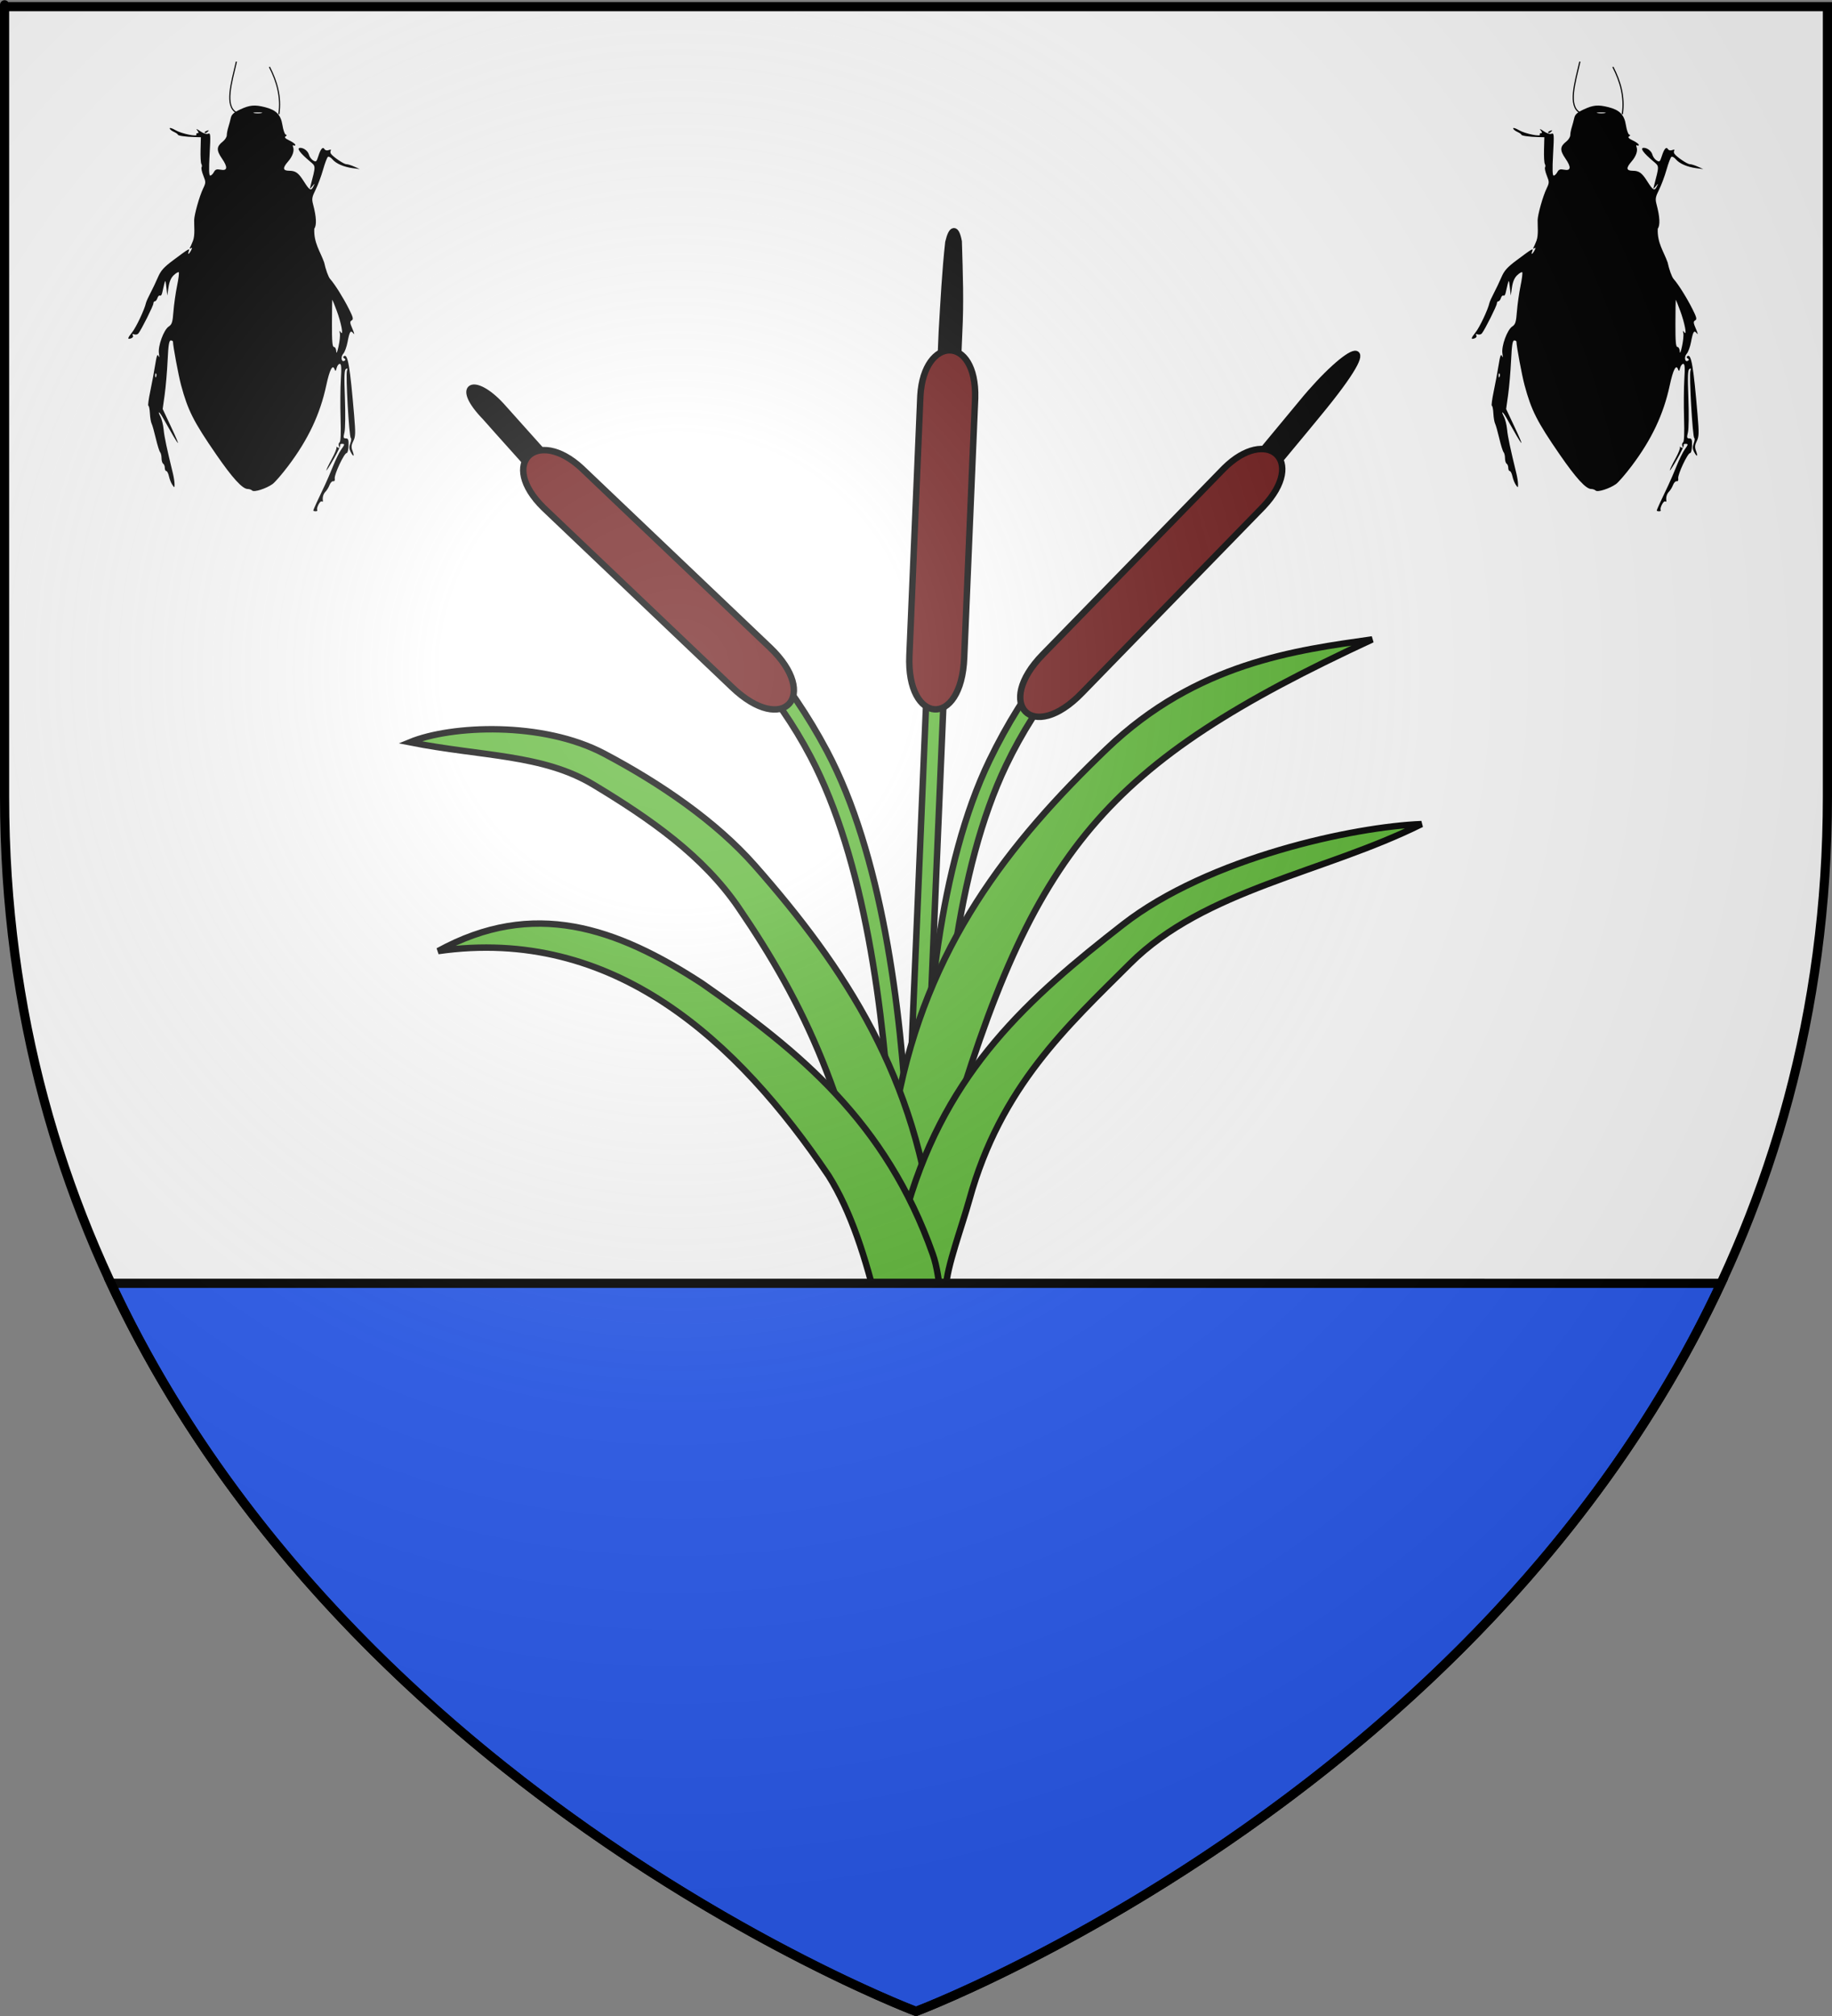
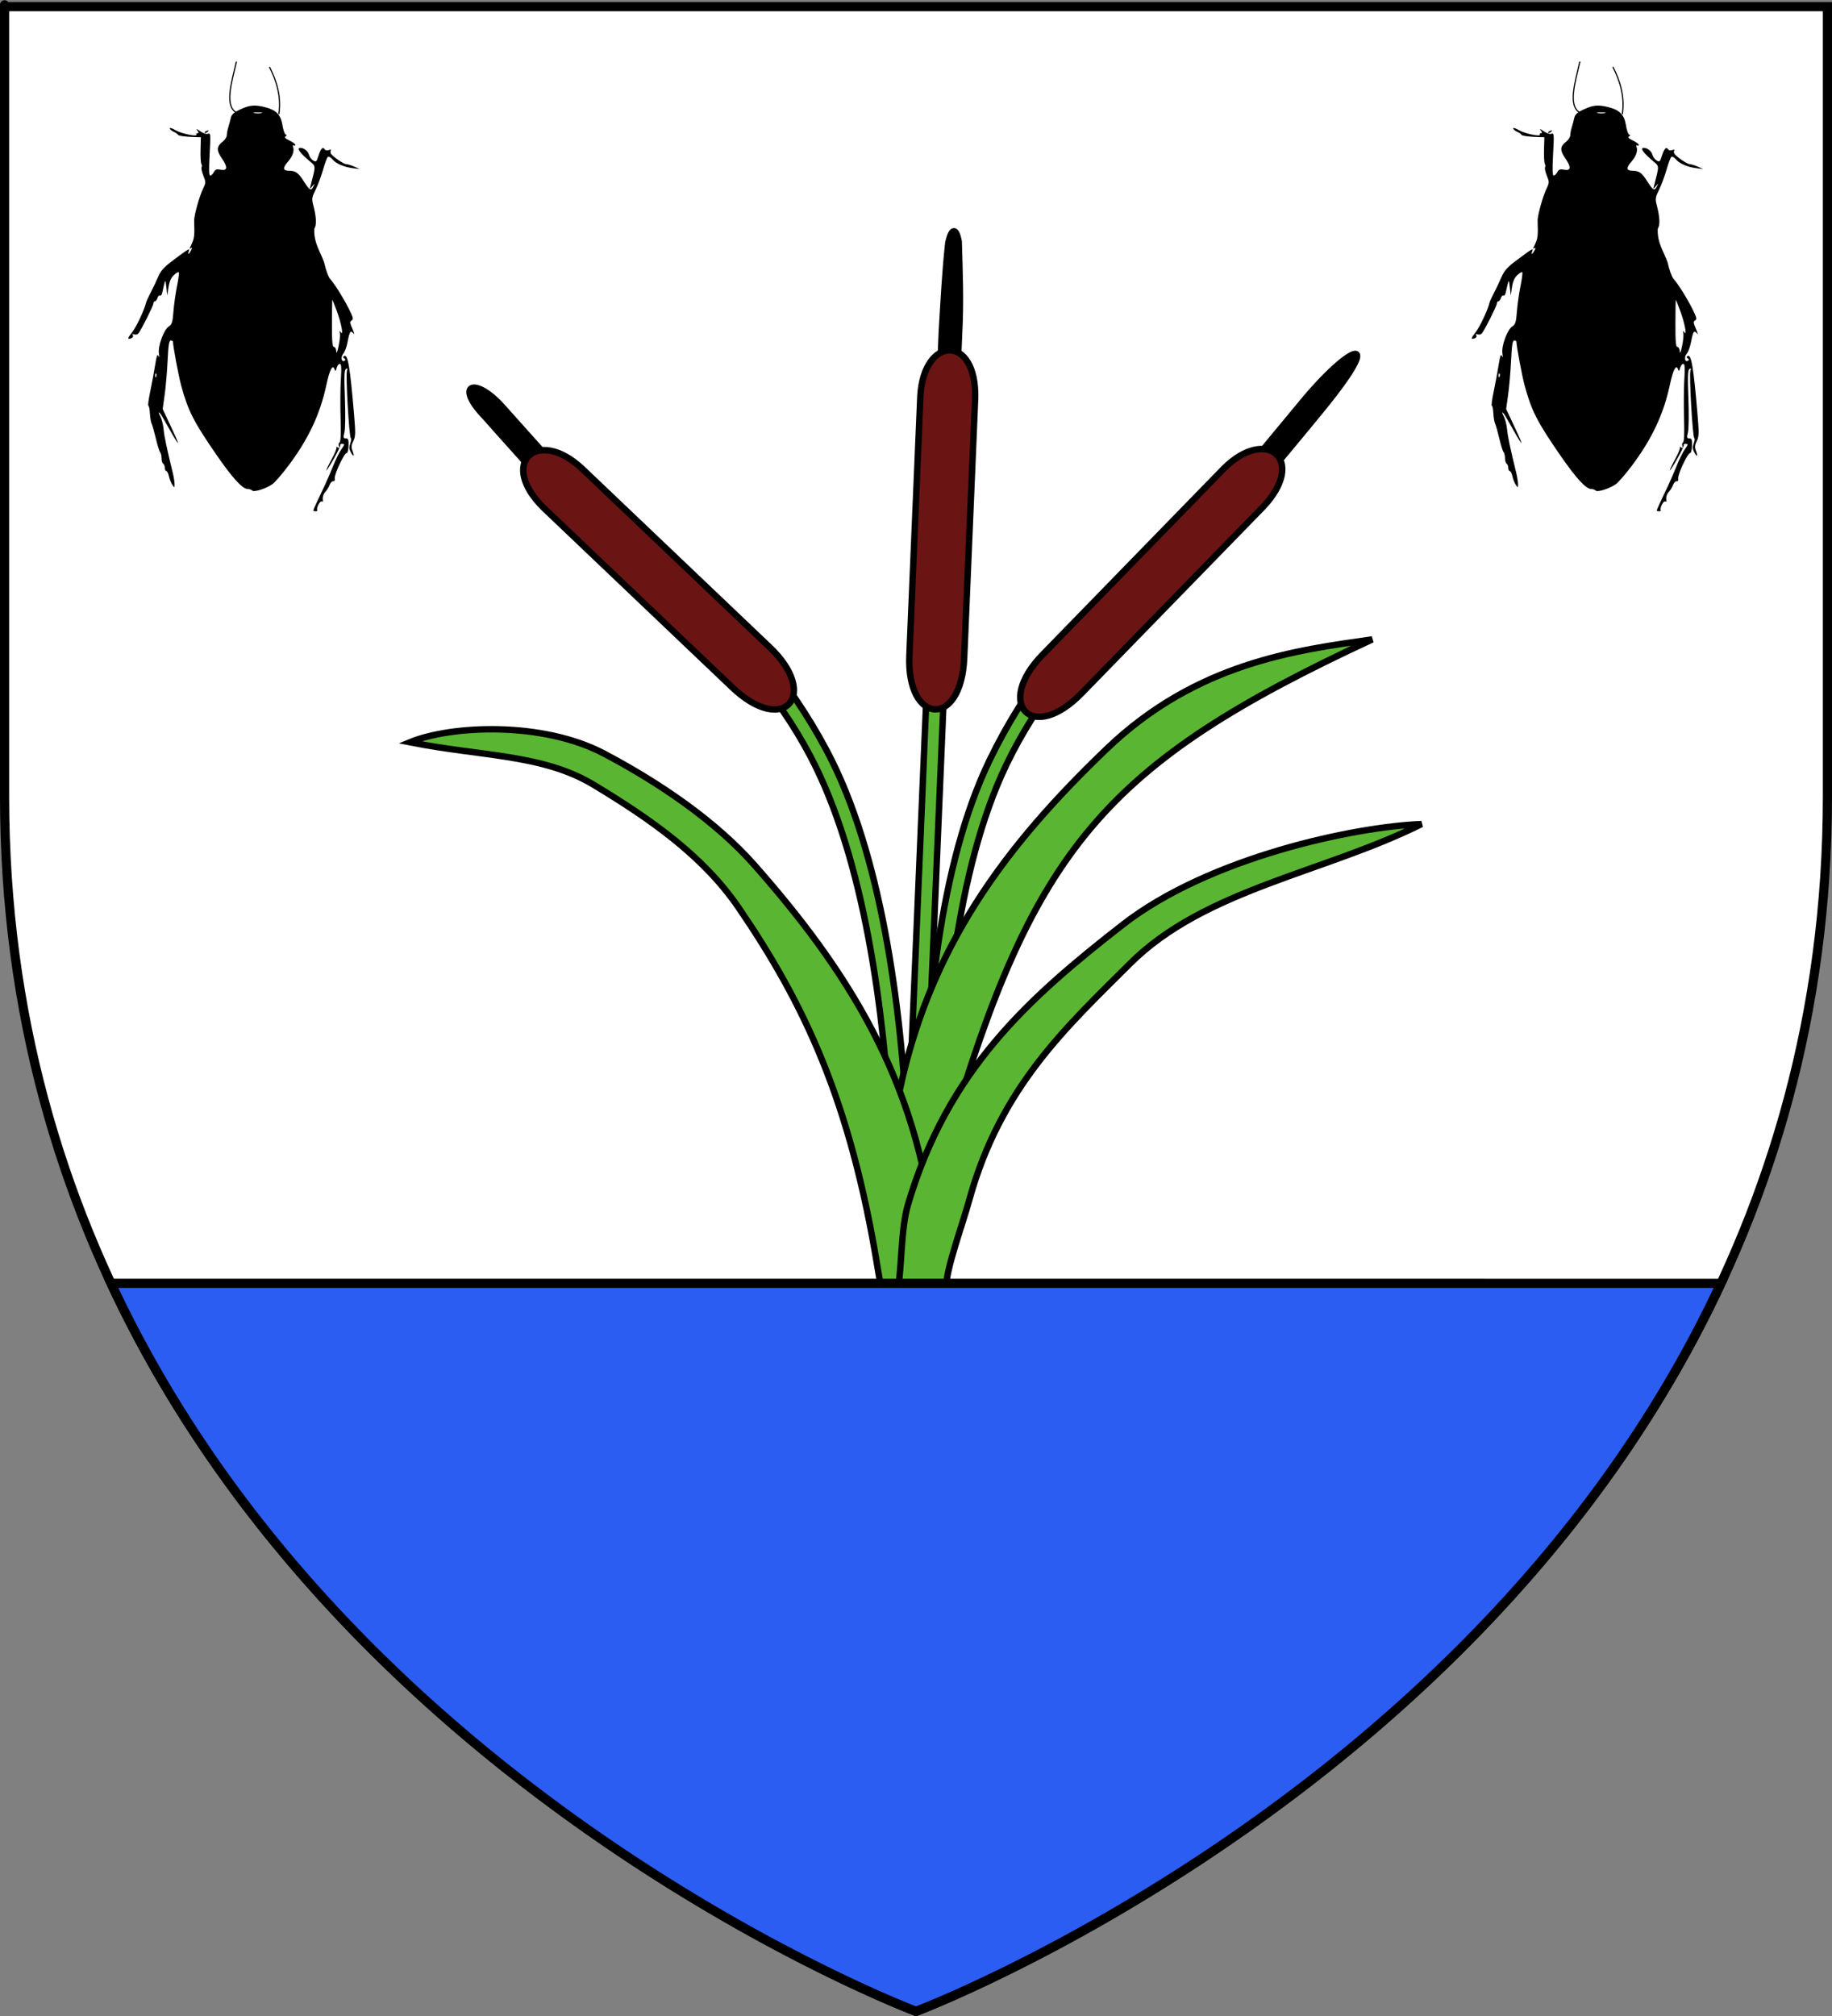
<svg xmlns="http://www.w3.org/2000/svg" xmlns:ns1="http://sodipodi.sourceforge.net/DTD/sodipodi-0.dtd" xmlns:ns2="http://www.inkscape.org/namespaces/inkscape" xmlns:xlink="http://www.w3.org/1999/xlink" height="660" width="600" version="1.0" id="svg2" ns1:version="0.32" ns2:version="0.44.1" ns1:docname="Eyragues (13).svg" ns1:docbase="C:\Documents and Settings\Propriétaire\Mes documents\image blason\Blason du 13 a envoyer" ns2:export-filename="/Users/olivier/Desktop/Blason Rouge/Blason_Vide_3D.png" ns2:export-xdpi="144" ns2:export-ydpi="144">
  <rect width="100%" height="100%" fill="#808080" stroke="none" />
  <ns1:namedview ns2:window-height="712" ns2:window-width="1024" ns2:pageshadow="2" ns2:pageopacity="0.0" guidetolerance="10.0" gridtolerance="10.0" objecttolerance="10.0" borderopacity="1.0" bordercolor="#666666" pagecolor="#ffffff" id="base" showgrid="false" height="660px" ns2:zoom="0.39090909" ns2:cx="572.0096" ns2:cy="553.83721" ns2:window-x="-4" ns2:window-y="-4" ns2:current-layer="layer3" showguides="true" ns2:guide-bbox="true" />
  <desc id="desc4">Flag of Canton of Valais (Wallis)</desc>
  <defs id="defs6">
    <linearGradient id="linearGradient2893">
      <stop style="stop-color:white;stop-opacity:0.314;" offset="0" id="stop2895" />
      <stop id="stop2897" offset="0.19" style="stop-color:white;stop-opacity:0.251;" />
      <stop style="stop-color:#6b6b6b;stop-opacity:0.125;" offset="0.6" id="stop2901" />
      <stop style="stop-color:black;stop-opacity:0.125;" offset="1" id="stop2899" />
    </linearGradient>
    <radialGradient ns2:collect="always" xlink:href="#linearGradient2893" id="radialGradient3163" gradientUnits="userSpaceOnUse" gradientTransform="matrix(1.353,0,0,1.349,-77.629,-85.747)" cx="221.445" cy="226.331" fx="221.445" fy="226.331" r="300" />
    <radialGradient r="300" fy="226.331" fx="221.445" cy="226.331" cx="221.445" gradientTransform="matrix(1.353,0,0,1.349,-116.129,-87.923)" gradientUnits="userSpaceOnUse" id="radialGradient1959" xlink:href="#linearGradient2893" ns2:collect="always" />
    <radialGradient r="300" fy="218.901" fx="225.524" cy="218.901" cx="225.524" gradientTransform="matrix(0,1.386,-1.323,-5.741131e-8,-158.082,-109.541)" gradientUnits="userSpaceOnUse" id="radialGradient2871" xlink:href="#linearGradient2955" ns2:collect="always" />
    <radialGradient r="300" fy="218.901" fx="225.524" cy="218.901" cx="225.524" gradientTransform="matrix(0,1.749,-1.593,-1.049767e-7,551.788,-191.29)" gradientUnits="userSpaceOnUse" id="radialGradient2865" xlink:href="#linearGradient2955" ns2:collect="always" />
    <radialGradient r="300" fy="218.901" fx="225.524" cy="218.901" cx="225.524" gradientTransform="matrix(-4.167939e-4,2.183,-1.884,-3.599562e-4,615.597,-289.121)" gradientUnits="userSpaceOnUse" id="radialGradient1911" xlink:href="#linearGradient2955" ns2:collect="always" />
    <clipPath id="clip">
      <path id="path10" d="M 0,-200 L 0,600 L 300,600 L 300,-200 L 0,-200 z " />
    </clipPath>
    <polygon points="0,-1 0.588,0.809 -0.951,-0.309 0.951,-0.309 -0.588,0.809 0,-1 " transform="scale(53,53)" id="star" />
    <radialGradient gradientUnits="userSpaceOnUse" gradientTransform="matrix(-4.167939e-4,2.183,-1.884,-3.599562e-4,615.597,-289.121)" r="300" fy="218.901" fx="225.524" cy="218.901" cx="225.524" id="radialGradient2961" xlink:href="#linearGradient2955" ns2:collect="always" />
    <linearGradient id="linearGradient2955">
      <stop style="stop-color:#fd0000;stop-opacity:1;" offset="0" id="stop2867" />
      <stop id="stop2873" offset="0.5" style="stop-color:#e77275;stop-opacity:0.659;" />
      <stop id="stop2959" offset="1" style="stop-color:black;stop-opacity:0.323;" />
    </linearGradient>
    <linearGradient id="linearGradient2885">
      <stop style="stop-color:white;stop-opacity:1;" offset="0" id="stop2887" />
      <stop id="stop2891" offset="0.229" style="stop-color:white;stop-opacity:1;" />
      <stop style="stop-color:black;stop-opacity:1;" offset="1" id="stop2889" />
    </linearGradient>
    <linearGradient id="linearGradient1934">
      <stop id="stop1936" offset="0" style="stop-color:white;stop-opacity:0.314;" />
      <stop style="stop-color:white;stop-opacity:0.251;" offset="0.19" id="stop1938" />
      <stop id="stop1940" offset="0.6" style="stop-color:#6b6b6b;stop-opacity:0.125;" />
      <stop id="stop1942" offset="1" style="stop-color:black;stop-opacity:0.125;" />
    </linearGradient>
    <linearGradient id="linearGradient6256">
      <stop style="stop-color:white;stop-opacity:0.314;" offset="0" id="stop6258" />
      <stop id="stop6260" offset="0.19" style="stop-color:white;stop-opacity:0.251;" />
      <stop style="stop-color:#6b6b6b;stop-opacity:0.125;" offset="0.6" id="stop6262" />
      <stop style="stop-color:black;stop-opacity:0.125;" offset="1" id="stop6264" />
    </linearGradient>
    <linearGradient id="linearGradient6266">
      <stop id="stop6268" offset="0" style="stop-color:white;stop-opacity:1;" />
      <stop style="stop-color:white;stop-opacity:1;" offset="0.229" id="stop6270" />
      <stop id="stop6272" offset="1" style="stop-color:black;stop-opacity:1;" />
    </linearGradient>
    <linearGradient id="linearGradient6274">
      <stop id="stop6276" offset="0" style="stop-color:#fd0000;stop-opacity:1;" />
      <stop style="stop-color:#e77275;stop-opacity:0.659;" offset="0.5" id="stop6278" />
      <stop style="stop-color:black;stop-opacity:0.323;" offset="1" id="stop6280" />
    </linearGradient>
    <radialGradient ns2:collect="always" xlink:href="#linearGradient2955" id="radialGradient6282" cx="225.524" cy="218.901" fx="225.524" fy="218.901" r="300" gradientTransform="matrix(-4.167939e-4,2.183,-1.884,-3.599562e-4,615.597,-289.121)" gradientUnits="userSpaceOnUse" />
-     <polygon id="polygon6284" transform="scale(53,53)" points="0,-1 0.588,0.809 -0.951,-0.309 0.951,-0.309 -0.588,0.809 0,-1 " />
    <clipPath id="clipPath6286">
      <path d="M 0,-200 L 0,600 L 300,600 L 300,-200 L 0,-200 z " id="path6288" />
    </clipPath>
    <radialGradient ns2:collect="always" xlink:href="#linearGradient2955" id="radialGradient6290" gradientUnits="userSpaceOnUse" gradientTransform="matrix(-4.167939e-4,2.183,-1.884,-3.599562e-4,615.597,-289.121)" cx="225.524" cy="218.901" fx="225.524" fy="218.901" r="300" />
    <radialGradient ns2:collect="always" xlink:href="#linearGradient2955" id="radialGradient6292" gradientUnits="userSpaceOnUse" gradientTransform="matrix(0,1.749,-1.593,-1.049767e-7,551.788,-191.29)" cx="225.524" cy="218.901" fx="225.524" fy="218.901" r="300" />
    <radialGradient ns2:collect="always" xlink:href="#linearGradient2955" id="radialGradient6294" gradientUnits="userSpaceOnUse" gradientTransform="matrix(0,1.386,-1.323,-5.741131e-8,-158.082,-109.541)" cx="225.524" cy="218.901" fx="225.524" fy="218.901" r="300" />
    <radialGradient ns2:collect="always" xlink:href="#linearGradient2893" id="radialGradient6296" gradientUnits="userSpaceOnUse" gradientTransform="matrix(1.353,0,0,1.349,-77.629,-85.747)" cx="221.445" cy="226.331" fx="221.445" fy="226.331" r="300" />
    <linearGradient id="linearGradient5840">
      <stop style="stop-color:white;stop-opacity:0.314;" offset="0" id="stop5842" />
      <stop id="stop5844" offset="0.19" style="stop-color:white;stop-opacity:0.251;" />
      <stop style="stop-color:#6b6b6b;stop-opacity:0.125;" offset="0.6" id="stop5846" />
      <stop style="stop-color:black;stop-opacity:0.125;" offset="1" id="stop5848" />
    </linearGradient>
    <linearGradient id="linearGradient5850">
      <stop id="stop5852" offset="0" style="stop-color:white;stop-opacity:1;" />
      <stop style="stop-color:white;stop-opacity:1;" offset="0.229" id="stop5854" />
      <stop id="stop5856" offset="1" style="stop-color:black;stop-opacity:1;" />
    </linearGradient>
    <linearGradient id="linearGradient5858">
      <stop id="stop5860" offset="0" style="stop-color:#fd0000;stop-opacity:1;" />
      <stop style="stop-color:#e77275;stop-opacity:0.659;" offset="0.5" id="stop5862" />
      <stop style="stop-color:black;stop-opacity:0.323;" offset="1" id="stop5864" />
    </linearGradient>
    <radialGradient ns2:collect="always" xlink:href="#linearGradient2955" id="radialGradient5866" cx="225.524" cy="218.901" fx="225.524" fy="218.901" r="300" gradientTransform="matrix(-4.167939e-4,2.183,-1.884,-3.599562e-4,615.597,-289.121)" gradientUnits="userSpaceOnUse" />
    <polygon id="polygon5868" transform="scale(53,53)" points="0,-1 0.588,0.809 -0.951,-0.309 0.951,-0.309 -0.588,0.809 0,-1 " />
    <clipPath id="clipPath5870">
      <path d="M 0,-200 L 0,600 L 300,600 L 300,-200 L 0,-200 z " id="path5872" />
    </clipPath>
    <radialGradient ns2:collect="always" xlink:href="#linearGradient2955" id="radialGradient5874" gradientUnits="userSpaceOnUse" gradientTransform="matrix(-4.167939e-4,2.183,-1.884,-3.599562e-4,615.597,-289.121)" cx="225.524" cy="218.901" fx="225.524" fy="218.901" r="300" />
    <radialGradient ns2:collect="always" xlink:href="#linearGradient2955" id="radialGradient5876" gradientUnits="userSpaceOnUse" gradientTransform="matrix(0,1.749,-1.593,-1.049767e-7,551.788,-191.29)" cx="225.524" cy="218.901" fx="225.524" fy="218.901" r="300" />
    <radialGradient ns2:collect="always" xlink:href="#linearGradient2955" id="radialGradient5878" gradientUnits="userSpaceOnUse" gradientTransform="matrix(0,1.386,-1.323,-5.741131e-8,-158.082,-109.541)" cx="225.524" cy="218.901" fx="225.524" fy="218.901" r="300" />
    <radialGradient ns2:collect="always" xlink:href="#linearGradient2893" id="radialGradient5880" gradientUnits="userSpaceOnUse" gradientTransform="matrix(1.353,0,0,1.349,-77.629,-85.747)" cx="221.445" cy="226.331" fx="221.445" fy="226.331" r="300" />
    <linearGradient id="linearGradient8814">
      <stop id="stop8816" offset="0" style="stop-color:white;stop-opacity:0.314" />
      <stop id="stop8818" offset="0.19" style="stop-color:white;stop-opacity:0.251" />
      <stop id="stop8820" offset="0.6" style="stop-color:#6b6b6b;stop-opacity:0.125" />
      <stop id="stop8822" offset="1" style="stop-color:black;stop-opacity:0.125" />
    </linearGradient>
    <linearGradient id="linearGradient8806">
      <stop id="stop8808" offset="0" style="stop-color:white;stop-opacity:1" />
      <stop id="stop8810" offset="0.229" style="stop-color:white;stop-opacity:1" />
      <stop id="stop8812" offset="1" style="stop-color:black;stop-opacity:1" />
    </linearGradient>
    <linearGradient id="linearGradient8798">
      <stop id="stop8800" offset="0" style="stop-color:#fd0000;stop-opacity:1" />
      <stop id="stop8802" offset="0.5" style="stop-color:#e77275;stop-opacity:0.659" />
      <stop id="stop8804" offset="1" style="stop-color:black;stop-opacity:0.323" />
    </linearGradient>
    <radialGradient gradientTransform="matrix(-4.167939e-4,2.183,-1.884,-3.599562e-4,615.597,-289.121)" gradientUnits="userSpaceOnUse" xlink:href="#linearGradient2955" id="radialGradient8796" fy="218.901" fx="225.524" r="300" cy="218.901" cx="225.524" />
    <polygon id="polygon8794" transform="scale(53,53)" points="0,-1 0.588,0.809 -0.951,-0.309 0.951,-0.309 -0.588,0.809 0,-1 " />
    <clipPath id="clipPath8790">
      <path id="path8792" d="M 0,-200 L 0,600 L 300,600 L 300,-200 L 0,-200 z " />
    </clipPath>
    <radialGradient gradientTransform="matrix(-4.167939e-4,2.183,-1.884,-3.599562e-4,615.597,-289.121)" gradientUnits="userSpaceOnUse" xlink:href="#linearGradient2955" id="radialGradient8788" fy="218.901" fx="225.524" r="300" cy="218.901" cx="225.524" />
    <radialGradient gradientTransform="matrix(0,1.749,-1.593,-1.049767e-7,551.788,-191.29)" gradientUnits="userSpaceOnUse" xlink:href="#linearGradient2955" id="radialGradient8786" fy="218.901" fx="225.524" r="300" cy="218.901" cx="225.524" />
    <radialGradient gradientTransform="matrix(0,1.386,-1.323,-5.741131e-8,-158.082,-109.541)" gradientUnits="userSpaceOnUse" xlink:href="#linearGradient2955" id="radialGradient8784" fy="218.901" fx="225.524" r="300" cy="218.901" cx="225.524" />
    <radialGradient gradientTransform="matrix(1.353,0,0,1.349,-77.629,-85.747)" gradientUnits="userSpaceOnUse" xlink:href="#linearGradient2893" id="radialGradient8782" fy="226.331" fx="221.445" r="300" cy="226.331" cx="221.445" />
    <radialGradient r="300" fy="218.901" fx="225.524" cy="218.901" cx="225.524" gradientTransform="matrix(0,1.386,-1.323,-5.741131e-8,-158.082,-109.541)" gradientUnits="userSpaceOnUse" id="radialGradient2102" xlink:href="#linearGradient2955" ns2:collect="always" />
    <radialGradient r="300" fy="218.901" fx="225.524" cy="218.901" cx="225.524" gradientTransform="matrix(0,1.749,-1.593,-1.049767e-7,551.788,-191.29)" gradientUnits="userSpaceOnUse" id="radialGradient2100" xlink:href="#linearGradient2955" ns2:collect="always" />
    <radialGradient r="300" fy="218.901" fx="225.524" cy="218.901" cx="225.524" gradientTransform="matrix(-4.167939e-4,2.183,-1.884,-3.599562e-4,615.597,-289.121)" gradientUnits="userSpaceOnUse" id="radialGradient2098" xlink:href="#linearGradient2955" ns2:collect="always" />
    <clipPath id="clipPath2094">
      <path id="path2096" d="M 0,-200 L 0,600 L 300,600 L 300,-200 L 0,-200 z " />
    </clipPath>
    <polygon points="0,-1 0.588,0.809 -0.951,-0.309 0.951,-0.309 -0.588,0.809 0,-1 " transform="scale(53,53)" id="polygon2092" />
    <radialGradient gradientUnits="userSpaceOnUse" gradientTransform="matrix(-4.167939e-4,2.183,-1.884,-3.599562e-4,615.597,-289.121)" r="300" fy="218.901" fx="225.524" cy="218.901" cx="225.524" id="radialGradient2090" xlink:href="#linearGradient2955" ns2:collect="always" />
    <linearGradient id="linearGradient2082">
      <stop style="stop-color:#fd0000;stop-opacity:1;" offset="0" id="stop2084" />
      <stop id="stop2086" offset="0.5" style="stop-color:#e77275;stop-opacity:0.659;" />
      <stop id="stop2088" offset="1" style="stop-color:black;stop-opacity:0.323;" />
    </linearGradient>
    <linearGradient id="linearGradient2074">
      <stop style="stop-color:white;stop-opacity:1;" offset="0" id="stop2076" />
      <stop id="stop2078" offset="0.229" style="stop-color:white;stop-opacity:1;" />
      <stop style="stop-color:black;stop-opacity:1;" offset="1" id="stop2080" />
    </linearGradient>
    <linearGradient id="linearGradient2064">
      <stop id="stop2066" offset="0" style="stop-color:white;stop-opacity:0.314;" />
      <stop style="stop-color:white;stop-opacity:0.251;" offset="0.19" id="stop2068" />
      <stop id="stop2070" offset="0.6" style="stop-color:#6b6b6b;stop-opacity:0.125;" />
      <stop id="stop2072" offset="1" style="stop-color:black;stop-opacity:0.125;" />
    </linearGradient>
    <linearGradient id="linearGradient2426">
      <stop style="stop-color:white;stop-opacity:0.314;" offset="0" id="stop2428" />
      <stop id="stop2430" offset="0.19" style="stop-color:white;stop-opacity:0.251;" />
      <stop style="stop-color:#6b6b6b;stop-opacity:0.125;" offset="0.6" id="stop2432" />
      <stop style="stop-color:black;stop-opacity:0.125;" offset="1" id="stop2434" />
    </linearGradient>
    <linearGradient id="linearGradient2418">
      <stop id="stop2420" offset="0" style="stop-color:white;stop-opacity:1;" />
      <stop style="stop-color:white;stop-opacity:1;" offset="0.229" id="stop2422" />
      <stop id="stop2424" offset="1" style="stop-color:black;stop-opacity:1;" />
    </linearGradient>
    <linearGradient id="linearGradient2410">
      <stop id="stop2412" offset="0" style="stop-color:#fd0000;stop-opacity:1;" />
      <stop style="stop-color:#e77275;stop-opacity:0.659;" offset="0.5" id="stop2414" />
      <stop style="stop-color:black;stop-opacity:0.323;" offset="1" id="stop2416" />
    </linearGradient>
    <radialGradient ns2:collect="always" xlink:href="#linearGradient2955" id="radialGradient2408" cx="225.524" cy="218.901" fx="225.524" fy="218.901" r="300" gradientTransform="matrix(-4.167939e-4,2.183,-1.884,-3.599562e-4,615.597,-289.121)" gradientUnits="userSpaceOnUse" />
    <polygon id="polygon2406" transform="scale(53,53)" points="0,-1 0.588,0.809 -0.951,-0.309 0.951,-0.309 -0.588,0.809 0,-1 " />
    <clipPath id="clipPath2402">
      <path d="M 0,-200 L 0,600 L 300,600 L 300,-200 L 0,-200 z " id="path2404" />
    </clipPath>
    <radialGradient ns2:collect="always" xlink:href="#linearGradient2955" id="radialGradient2400" gradientUnits="userSpaceOnUse" gradientTransform="matrix(-4.167939e-4,2.183,-1.884,-3.599562e-4,615.597,-289.121)" cx="225.524" cy="218.901" fx="225.524" fy="218.901" r="300" />
    <radialGradient ns2:collect="always" xlink:href="#linearGradient2955" id="radialGradient2398" gradientUnits="userSpaceOnUse" gradientTransform="matrix(0,1.749,-1.593,-1.049767e-7,551.788,-191.29)" cx="225.524" cy="218.901" fx="225.524" fy="218.901" r="300" />
    <radialGradient ns2:collect="always" xlink:href="#linearGradient2955" id="radialGradient2396" gradientUnits="userSpaceOnUse" gradientTransform="matrix(0,1.386,-1.323,-5.741131e-8,-158.082,-109.541)" cx="225.524" cy="218.901" fx="225.524" fy="218.901" r="300" />
    <radialGradient ns2:collect="always" xlink:href="#linearGradient2893" id="radialGradient2394" gradientUnits="userSpaceOnUse" gradientTransform="matrix(1.353,0,0,1.349,-77.629,-85.747)" cx="221.445" cy="226.331" fx="221.445" fy="226.331" r="300" />
    <linearGradient id="linearGradient2384">
      <stop style="stop-color:white;stop-opacity:0.314;" offset="0" id="stop2386" />
      <stop id="stop2388" offset="0.19" style="stop-color:white;stop-opacity:0.251;" />
      <stop style="stop-color:#6b6b6b;stop-opacity:0.125;" offset="0.6" id="stop2390" />
      <stop style="stop-color:black;stop-opacity:0.125;" offset="1" id="stop2392" />
    </linearGradient>
    <linearGradient id="linearGradient2376">
      <stop id="stop2378" offset="0" style="stop-color:white;stop-opacity:1;" />
      <stop style="stop-color:white;stop-opacity:1;" offset="0.229" id="stop2380" />
      <stop id="stop2382" offset="1" style="stop-color:black;stop-opacity:1;" />
    </linearGradient>
    <linearGradient id="linearGradient2368">
      <stop id="stop2370" offset="0" style="stop-color:#fd0000;stop-opacity:1;" />
      <stop style="stop-color:#e77275;stop-opacity:0.659;" offset="0.5" id="stop2372" />
      <stop style="stop-color:black;stop-opacity:0.323;" offset="1" id="stop2374" />
    </linearGradient>
    <radialGradient ns2:collect="always" xlink:href="#linearGradient2955" id="radialGradient2366" cx="225.524" cy="218.901" fx="225.524" fy="218.901" r="300" gradientTransform="matrix(-4.167939e-4,2.183,-1.884,-3.599562e-4,615.597,-289.121)" gradientUnits="userSpaceOnUse" />
    <polygon id="polygon2364" transform="scale(53,53)" points="0,-1 0.588,0.809 -0.951,-0.309 0.951,-0.309 -0.588,0.809 0,-1 " />
    <clipPath id="clipPath2360">
-       <path d="M 0,-200 L 0,600 L 300,600 L 300,-200 L 0,-200 z " id="path2362" />
-     </clipPath>
+       </clipPath>
    <radialGradient ns2:collect="always" xlink:href="#linearGradient2955" id="radialGradient2358" gradientUnits="userSpaceOnUse" gradientTransform="matrix(-4.167939e-4,2.183,-1.884,-3.599562e-4,615.597,-289.121)" cx="225.524" cy="218.901" fx="225.524" fy="218.901" r="300" />
    <radialGradient ns2:collect="always" xlink:href="#linearGradient2955" id="radialGradient2356" gradientUnits="userSpaceOnUse" gradientTransform="matrix(0,1.749,-1.593,-1.049767e-7,551.788,-191.29)" cx="225.524" cy="218.901" fx="225.524" fy="218.901" r="300" />
    <radialGradient ns2:collect="always" xlink:href="#linearGradient2955" id="radialGradient2354" gradientUnits="userSpaceOnUse" gradientTransform="matrix(0,1.386,-1.323,-5.741131e-8,-158.082,-109.541)" cx="225.524" cy="218.901" fx="225.524" fy="218.901" r="300" />
    <radialGradient ns2:collect="always" xlink:href="#linearGradient2893" id="radialGradient2352" gradientUnits="userSpaceOnUse" gradientTransform="matrix(1.353,0,0,1.349,-77.629,-85.747)" cx="221.445" cy="226.331" fx="221.445" fy="226.331" r="300" />
    <linearGradient id="linearGradient2342">
      <stop id="stop2344" offset="0" style="stop-color:white;stop-opacity:0.314" />
      <stop id="stop2346" offset="0.19" style="stop-color:white;stop-opacity:0.251" />
      <stop id="stop2348" offset="0.6" style="stop-color:#6b6b6b;stop-opacity:0.125" />
      <stop id="stop2350" offset="1" style="stop-color:black;stop-opacity:0.125" />
    </linearGradient>
    <linearGradient id="linearGradient2334">
      <stop id="stop2336" offset="0" style="stop-color:white;stop-opacity:1" />
      <stop id="stop2338" offset="0.229" style="stop-color:white;stop-opacity:1" />
      <stop id="stop2340" offset="1" style="stop-color:black;stop-opacity:1" />
    </linearGradient>
    <linearGradient id="linearGradient2326">
      <stop id="stop2328" offset="0" style="stop-color:#fd0000;stop-opacity:1" />
      <stop id="stop2330" offset="0.5" style="stop-color:#e77275;stop-opacity:0.659" />
      <stop id="stop2332" offset="1" style="stop-color:black;stop-opacity:0.323" />
    </linearGradient>
    <radialGradient gradientTransform="matrix(-4.167939e-4,2.183,-1.884,-3.599562e-4,615.597,-289.121)" gradientUnits="userSpaceOnUse" xlink:href="#linearGradient2955" id="radialGradient2324" fy="218.901" fx="225.524" r="300" cy="218.901" cx="225.524" />
-     <polygon id="polygon2322" transform="scale(53,53)" points="0,-1 0.588,0.809 -0.951,-0.309 0.951,-0.309 -0.588,0.809 0,-1 " />
    <clipPath id="clipPath2318">
      <path id="path2320" d="M 0,-200 L 0,600 L 300,600 L 300,-200 L 0,-200 z " />
    </clipPath>
    <radialGradient gradientTransform="matrix(-4.167939e-4,2.183,-1.884,-3.599562e-4,615.597,-289.121)" gradientUnits="userSpaceOnUse" xlink:href="#linearGradient2955" id="radialGradient2316" fy="218.901" fx="225.524" r="300" cy="218.901" cx="225.524" />
    <radialGradient gradientTransform="matrix(0,1.749,-1.593,-1.049767e-7,551.788,-191.29)" gradientUnits="userSpaceOnUse" xlink:href="#linearGradient2955" id="radialGradient2314" fy="218.901" fx="225.524" r="300" cy="218.901" cx="225.524" />
    <radialGradient gradientTransform="matrix(0,1.386,-1.323,-5.741131e-8,-158.082,-109.541)" gradientUnits="userSpaceOnUse" xlink:href="#linearGradient2955" id="radialGradient2312" fy="218.901" fx="225.524" r="300" cy="218.901" cx="225.524" />
    <radialGradient gradientTransform="matrix(1.353,0,0,1.349,-77.629,-85.747)" gradientUnits="userSpaceOnUse" xlink:href="#linearGradient2893" id="radialGradient2310" fy="226.331" fx="221.445" r="300" cy="226.331" cx="221.445" />
    <radialGradient r="300" fy="218.901" fx="225.524" cy="218.901" cx="225.524" gradientTransform="matrix(0,1.386,-1.323,-5.741131e-8,-158.082,-109.541)" gradientUnits="userSpaceOnUse" id="radialGradient2308" xlink:href="#linearGradient2955" ns2:collect="always" />
    <radialGradient r="300" fy="218.901" fx="225.524" cy="218.901" cx="225.524" gradientTransform="matrix(0,1.749,-1.593,-1.049767e-7,551.788,-191.29)" gradientUnits="userSpaceOnUse" id="radialGradient2306" xlink:href="#linearGradient2955" ns2:collect="always" />
    <radialGradient r="300" fy="218.901" fx="225.524" cy="218.901" cx="225.524" gradientTransform="matrix(-4.167939e-4,2.183,-1.884,-3.599562e-4,615.597,-289.121)" gradientUnits="userSpaceOnUse" id="radialGradient2304" xlink:href="#linearGradient2955" ns2:collect="always" />
    <clipPath id="clipPath2300">
      <path id="path2302" d="M 0,-200 L 0,600 L 300,600 L 300,-200 L 0,-200 z " />
    </clipPath>
    <polygon points="0,-1 0.588,0.809 -0.951,-0.309 0.951,-0.309 -0.588,0.809 0,-1 " transform="scale(53,53)" id="polygon2298" />
    <radialGradient gradientUnits="userSpaceOnUse" gradientTransform="matrix(-4.167939e-4,2.183,-1.884,-3.599562e-4,615.597,-289.121)" r="300" fy="218.901" fx="225.524" cy="218.901" cx="225.524" id="radialGradient2296" xlink:href="#linearGradient2955" ns2:collect="always" />
    <linearGradient id="linearGradient2288">
      <stop style="stop-color:#fd0000;stop-opacity:1;" offset="0" id="stop2290" />
      <stop id="stop2292" offset="0.5" style="stop-color:#e77275;stop-opacity:0.659;" />
      <stop id="stop2294" offset="1" style="stop-color:black;stop-opacity:0.323;" />
    </linearGradient>
    <linearGradient id="linearGradient2280">
      <stop style="stop-color:white;stop-opacity:1;" offset="0" id="stop2282" />
      <stop id="stop2284" offset="0.229" style="stop-color:white;stop-opacity:1;" />
      <stop style="stop-color:black;stop-opacity:1;" offset="1" id="stop2286" />
    </linearGradient>
    <linearGradient id="linearGradient2270">
      <stop id="stop2272" offset="0" style="stop-color:white;stop-opacity:0.314;" />
      <stop style="stop-color:white;stop-opacity:0.251;" offset="0.19" id="stop2274" />
      <stop id="stop2276" offset="0.6" style="stop-color:#6b6b6b;stop-opacity:0.125;" />
      <stop id="stop2278" offset="1" style="stop-color:black;stop-opacity:0.125;" />
    </linearGradient>
    <radialGradient r="300" fy="226.331" fx="221.445" cy="226.331" cx="221.445" gradientTransform="matrix(1.353,0,0,1.349,-77.629,-85.747)" gradientUnits="userSpaceOnUse" id="radialGradient3408" xlink:href="#linearGradient2893" ns2:collect="always" />
    <linearGradient id="linearGradient3398">
      <stop id="stop3400" offset="0" style="stop-color:white;stop-opacity:0.314;" />
      <stop style="stop-color:white;stop-opacity:0.251;" offset="0.19" id="stop3402" />
      <stop id="stop3404" offset="0.6" style="stop-color:#6b6b6b;stop-opacity:0.125;" />
      <stop id="stop3406" offset="1" style="stop-color:black;stop-opacity:0.125;" />
    </linearGradient>
    <radialGradient r="300" fy="226.331" fx="221.445" cy="226.331" cx="221.445" gradientTransform="matrix(1.353,0,0,1.349,700.188,-98.475)" gradientUnits="userSpaceOnUse" id="radialGradient2283" xlink:href="#linearGradient2893" ns2:collect="always" />
    <linearGradient id="linearGradient2273">
      <stop id="stop2275" offset="0" style="stop-color:white;stop-opacity:0.314;" />
      <stop style="stop-color:white;stop-opacity:0.251;" offset="0.19" id="stop2277" />
      <stop id="stop2279" offset="0.6" style="stop-color:#6b6b6b;stop-opacity:0.125;" />
      <stop id="stop2281" offset="1" style="stop-color:black;stop-opacity:0.125;" />
    </linearGradient>
  </defs>
  <g ns2:groupmode="layer" id="layer3" ns2:label="Fond écu" style="opacity:1;display:inline" ns1:insensitive="true">
    <path id="path2855" style="fill:white;fill-opacity:1;fill-rule:evenodd;stroke:none;stroke-width:1px;stroke-linecap:butt;stroke-linejoin:miter;stroke-opacity:1" d="M 300,658.5 C 300,658.5 598.5,546.18 598.5,260.728 C 598.5,-24.723 598.5,2.176 598.5,2.176 L 1.5,2.176 L 1.5,260.728 C 1.5,546.18 300,658.5 300,658.5 z " ns1:nodetypes="cccccc" />
    <g id="g3410" transform="matrix(0.751,0,0,0.751,74.617,-7.654)">
      <g style="display:inline" ns2:label="Fond écu" id="g3412" />
      <g style="opacity:1;display:inline" ns2:label="Meubles" id="layer4">
        <g style="fill:#5ab532" id="g1950">
          <g style="fill:#5ab532" id="g1940" transform="matrix(0.999,4.772361e-2,-4.772361e-2,0.999,485.641,125.169)" ns2:transform-center-y="-214.87741" ns2:transform-center-x="95.779616">
            <path ns2:transform-center-x="93.376894" ns2:transform-center-y="-206.99084" ns1:nodetypes="csccscc" id="path116998" d="M -325.959,127.818 C -305.767,144.533 -253.329,170.653 -220.967,225.628 C -169.729,312.67 -173.559,489.006 -173.559,489.006 L -166.644,485.965 C -166.644,485.965 -162.376,309.81 -213.904,222.924 C -250.453,161.294 -301.729,136.954 -320.436,122.461 L -325.959,127.818 z " style="fill:#5ab532;fill-opacity:1;stroke:black;stroke-width:2.8;stroke-miterlimit:4;stroke-dasharray:none;stroke-opacity:1" />
            <path style="fill:black;fill-opacity:1;stroke:black;stroke-width:2.8;stroke-miterlimit:4;stroke-dasharray:none;stroke-opacity:1" d="M -362.943,79.318 C -375.462,66.953 -383.922,71.265 -369.646,84.61 C -369.646,84.61 -334.549,120.707 -325.959,127.818 L -320.436,122.461 L -362.943,79.318 z " id="path2305" ns1:nodetypes="ccccc" ns2:transform-center-y="-206.99084" ns2:transform-center-x="93.376894" />
            <path ns2:transform-center-x="-59.844762" ns2:transform-center-y="53.934004" ns1:nodetypes="ccccc" id="path117000" d="M -326.732,104.78 C -346.941,87.845 -363.219,104.32 -342.377,122.876 L -256.658,196.988 C -233.168,217.465 -217.99,198.716 -241.012,178.891 L -326.732,104.78 z " style="fill:#6b1414;fill-opacity:1;stroke:black;stroke-width:2.8;stroke-miterlimit:4;stroke-dasharray:none;stroke-opacity:1" />
          </g>
          <g style="opacity:1;fill:#5ab532;display:inline" id="g1944" transform="matrix(-0.996,8.55782e-2,8.55782e-2,0.996,100.019,137.989)" ns2:transform-center-y="-218.48182" ns2:transform-center-x="-86.19803">
            <path ns2:transform-center-x="93.376894" ns2:transform-center-y="-206.99084" ns1:nodetypes="csccscc" id="path1946" d="M -325.959,127.818 C -305.767,144.533 -253.329,170.653 -220.967,225.628 C -169.729,312.67 -173.559,489.006 -173.559,489.006 L -166.644,485.965 C -166.644,485.965 -162.376,309.81 -213.904,222.924 C -250.453,161.294 -301.729,136.954 -320.436,122.461 L -325.959,127.818 z " style="fill:#5ab532;fill-opacity:1;stroke:black;stroke-width:2.8;stroke-miterlimit:4;stroke-dasharray:none;stroke-opacity:1" />
            <path style="fill:black;fill-opacity:1;stroke:black;stroke-width:2.8;stroke-miterlimit:4;stroke-dasharray:none;stroke-opacity:1" d="M -362.943,79.318 C -385.992,55.624 -404.103,49.554 -369.646,84.61 C -369.646,84.61 -334.549,120.707 -325.959,127.818 L -320.436,122.461 L -362.943,79.318 z " id="path2303" ns1:nodetypes="ccccc" ns2:transform-center-y="-206.99084" ns2:transform-center-x="93.376894" />
            <path ns2:transform-center-x="-59.844762" ns2:transform-center-y="53.934004" ns1:nodetypes="ccccc" id="path1948" d="M -326.732,104.78 C -346.941,87.845 -363.219,104.32 -342.377,122.876 L -256.658,196.988 C -233.168,217.465 -217.99,198.716 -241.012,178.891 L -326.732,104.78 z " style="fill:#6b1414;fill-opacity:1;stroke:black;stroke-width:2.8;stroke-miterlimit:4;stroke-dasharray:none;stroke-opacity:1" />
          </g>
          <g transform="matrix(0.56,2.366067e-2,-2.366067e-2,0.56,579.985,304.164)" id="g15165" style="fill:#5ab532;stroke:black;stroke-width:4.992;stroke-miterlimit:4;stroke-dasharray:none;stroke-opacity:1">
            <g transform="translate(0,-126.984)" id="g16166" style="fill:#5ab532;stroke:black;stroke-width:4.992;stroke-miterlimit:4;stroke-dasharray:none;stroke-opacity:1">
              <path ns1:nodetypes="ccccc" id="rect15153" d="M -476.582,-46.327 L -476.582,608.954 L -490.05,608.954 L -490.05,-49.542 L -476.582,-46.327 z " style="fill:#5ab532;fill-opacity:1;stroke:black;stroke-width:4.992;stroke-miterlimit:4;stroke-dasharray:none;stroke-opacity:1" />
              <path style="fill:black;fill-opacity:1;stroke:black;stroke-width:4.992;stroke-miterlimit:4;stroke-dasharray:none;stroke-opacity:1" d="M -487.901,-188.671 C -485.722,-200.151 -482.386,-200.456 -479.899,-189.613 C -478.018,-163.816 -476.376,-142.781 -476.582,-119.365 L -476.582,-81.236 L -490.05,-81.482 L -490.05,-118.968 C -489.657,-142.213 -489.434,-166.39 -487.901,-188.671 z " id="path2301" ns1:nodetypes="ccccccc" />
              <path ns1:nodetypes="ccccc" id="rect15155" d="M -504.633,-68.551 C -503.908,-115.555 -462.707,-118.298 -461.982,-68.551 L -461.982,133.48 C -461.755,189.039 -504.742,187.648 -504.633,133.48 L -504.633,-68.551 z " style="fill:#6b1414;fill-opacity:1;stroke:black;stroke-width:4.992;stroke-miterlimit:4;stroke-dasharray:none;stroke-opacity:1" />
            </g>
          </g>
          <g transform="matrix(0.507,2.140504e-2,-2.140504e-2,0.507,545.526,359.055)" id="g16142" style="fill:#5ab532;stroke:black;stroke-width:5.518;stroke-miterlimit:4;stroke-dasharray:none;stroke-opacity:1">
            <path style="fill:#5ab532;fill-opacity:1;fill-rule:evenodd;stroke:black;stroke-width:5.518;stroke-linecap:butt;stroke-linejoin:miter;stroke-miterlimit:4;stroke-dasharray:none;stroke-opacity:1" d="M -499.762,406.805 C -501.082,399.505 -488.814,392.896 -487.425,361.659 C -486.185,333.749 -492.155,307.243 -488.471,281.65 C -468.902,145.721 -401.781,53.27 -321.203,-30.752 C -247.176,-107.944 -161.827,-122.231 -97.273,-134.211 C -322.85,-17.66 -380.608,57.609 -443.456,310.297 C -454.95,365.942 -472.258,419.034 -477.476,474.051 L -499.762,406.805 z " id="path15169" ns1:nodetypes="cssscccc" />
            <path ns1:nodetypes="csssscssscc" id="path16140" d="M -444.622,509.195 C -448.558,499.93 -452.331,488.389 -452.939,474.706 C -454.18,446.797 -448.209,420.29 -451.893,394.698 C -471.462,258.769 -538.583,166.318 -619.161,82.295 C -654.36,45.592 -703.639,14.994 -752.59,-8.293 C -806.588,-33.982 -884.88,-27.206 -919.862,-11.042 C -857.093,-1.337 -805.306,-5.721 -760.46,18.816 C -710.734,46.022 -664.023,75.666 -631.648,118.946 C -571.946,198.76 -528.674,280.429 -499.153,423.344 C -493.154,452.389 -484.958,480.739 -477.752,509.03 L -444.622,509.195 z " style="fill:#5ab532;fill-opacity:1;fill-rule:evenodd;stroke:black;stroke-width:5.518;stroke-linecap:butt;stroke-linejoin:miter;stroke-miterlimit:4;stroke-dasharray:none;stroke-opacity:1" />
          </g>
          <g transform="matrix(0.507,2.140504e-2,-2.140504e-2,0.507,551.253,337.967)" id="g16154" style="fill:#5ab532;stroke:black;stroke-width:5.518;stroke-miterlimit:4;stroke-dasharray:none;stroke-opacity:1">
            <path ns1:nodetypes="cssscsssccc" id="path16148" d="M -499.827,537.204 C -500.326,530.702 -495.237,516.999 -491.217,489.813 C -487.626,465.524 -490.465,431.711 -484.946,409.667 C -455.629,292.582 -388.642,227.882 -310.647,161.658 C -238.993,100.818 -115.316,69.185 -57.801,64.508 C -139.662,109.732 -241.797,128.387 -303.021,194.823 C -354.556,250.745 -409.66,304.975 -432.416,403.206 C -437.818,426.525 -449.516,462.242 -449.284,479.161 C -448.864,509.909 -452.608,529.734 -457.816,552.14 L -491.109,553.494 L -499.827,537.204 z " style="fill:#5ab532;fill-opacity:1;fill-rule:evenodd;stroke:black;stroke-width:5.518;stroke-linecap:butt;stroke-linejoin:miter;stroke-miterlimit:4;stroke-dasharray:none;stroke-opacity:1" />
-             <path style="fill:#5ab532;fill-opacity:1;fill-rule:evenodd;stroke:black;stroke-width:5.518;stroke-linecap:butt;stroke-linejoin:miter;stroke-miterlimit:4;stroke-dasharray:none;stroke-opacity:1" d="M -446.086,527.788 C -452.96,504.216 -453.384,472.483 -461.862,451.398 C -506.889,339.413 -583.462,282.314 -669.768,227.359 C -745.643,182.38 -817.659,160.817 -897.565,209.156 C -747.653,181.16 -637.262,275.24 -554.149,387.79 C -533.764,417.335 -519.291,456.856 -506.676,500.95 C -500.858,521.284 -500.43,538.717 -500.576,555.623 C -482.292,561.372 -465.537,561.004 -449.221,558.883 C -441.601,559.25 -439.632,546.576 -446.086,527.788 z " id="path16150" ns1:nodetypes="cscccsccc" />
          </g>
        </g>
      </g>
      <g ns2:label="Reflet final" id="g3432" />
      <g ns2:label="Contour final" id="g3434" />
    </g>
    <path ns1:nodetypes="cccc" d="M 300.002,658.5 C 300.002,658.5 484.9,588.926 563.653,420.133 L 36.347,420.126 C 115.099,588.924 300.002,658.5 300.002,658.5 z " style="fill:#2b5df2;fill-opacity:1;fill-rule:evenodd;stroke:black;stroke-width:3;stroke-linecap:butt;stroke-linejoin:miter;stroke-miterlimit:4;stroke-dasharray:none;stroke-opacity:1" id="path2448" />
    <g id="g3436" transform="translate(-2.046,0)">
      <g transform="matrix(0.153,0,0,0.153,31.342,13.078)" ns2:label="Calque 1" id="g3347">
        <g id="g4586" transform="matrix(0,1,-1,0,783.065,474.735)">
          <g id="g4591" transform="translate(-121.218,-90.914)">
            <path style="fill:black" d="M 76.086,652.272 C 63.384,647.563 43.374,650.168 31.651,649.816 C 19.934,649.463 -18.912,638.729 -35.889,630.537 C -47.914,624.735 -49.551,624.713 -63.187,630.169 C -71.165,633.361 -79.161,635.066 -80.955,633.957 C -82.749,632.848 -86.006,633.046 -88.192,634.397 C -90.378,635.748 -104.13,636.537 -118.752,636.15 L -145.338,635.448 L -145.69,648.744 C -146.212,668.491 -148.558,684.727 -150.889,684.735 C -152.022,684.739 -154.739,688.671 -156.927,693.473 C -159.115,698.276 -162.457,702.205 -164.355,702.205 C -166.252,702.205 -164.397,696.43 -160.233,689.372 C -152.8,676.774 -145.652,641.533 -151.228,644.979 C -152.791,645.945 -154.069,644.879 -154.069,642.609 C -154.069,639.695 -155.826,639.892 -160.045,643.276 C -164.157,646.574 -163.608,644.627 -158.287,637.036 C -153.688,630.474 -151.471,623.61 -152.817,620.101 C -154.901,614.669 -151.433,614.402 -109.171,616.74 C -76.737,618.533 -63.262,618.158 -63.262,615.461 C -63.262,613.361 -66.572,609.871 -70.619,607.705 C -76.437,604.591 -77.546,601.615 -75.919,593.479 C -72.911,578.442 -80.963,577.389 -99.809,590.355 C -117.598,602.594 -125.363,602.195 -136.145,588.489 C -139.833,583.8 -145.926,579.964 -149.685,579.964 C -153.444,579.964 -161.076,578.522 -166.646,576.76 C -172.215,574.998 -181.191,572.586 -186.593,571.4 C -194.182,569.734 -198.342,565.103 -204.895,551.029 C -214.3,530.828 -215.25,520.376 -209.688,498.287 C -203.648,474.3 -193.483,464.374 -171.384,460.88 C -160.929,459.227 -151.78,456.091 -151.053,453.911 C -150.115,451.098 -148.951,451.209 -147.044,454.295 C -145.23,457.229 -142.399,454.519 -138.337,445.959 C -135.027,438.982 -130.833,433.274 -129.017,433.274 C -127.202,433.274 -126.677,434.828 -127.85,436.726 C -129.074,438.707 -127.67,439.291 -124.556,438.096 C -116.405,434.968 -104.624,439.038 -93.279,448.9 C -79.405,460.961 -73.764,460.235 -73.628,446.371 C -73.492,432.447 -69.182,426.57 -50.458,414.779 C -31.724,402.981 -29.858,399.559 -39.589,394.838 C -47.399,391.048 -47.417,391.085 -40.56,396.845 C -33.703,402.606 -33.735,402.672 -42.306,400.447 C -85.262,389.298 -82.872,389.227 -93.588,401.968 C -112.124,424.006 -122.636,431.46 -122.636,422.566 C -122.636,414.905 -115.571,406.07 -107.885,404.118 C -103.512,403.008 -98.021,399.003 -95.684,395.218 C -91.845,389.002 -92.691,387.934 -104.415,384.188 C -120.704,378.985 -125.845,374.549 -119.869,370.855 C -117.207,369.21 -116.403,365.524 -117.872,361.696 C -119.334,357.886 -118.961,356.137 -116.951,357.379 C -115.092,358.528 -111.991,358.393 -110.06,357.079 C -103.312,352.486 -87.71,329.536 -87.71,324.201 C -87.71,321.241 -85.343,313.531 -82.449,307.068 L -77.189,295.316 L -79.12,310.124 C -81.641,329.451 -88.887,346.179 -98.086,353.91 C -102.147,357.323 -104.554,361.597 -103.435,363.409 C -102.315,365.22 -90.068,369.901 -76.218,373.81 C -62.369,377.72 -42.953,384.946 -33.072,389.868 C -17.46,397.644 -13.341,398.349 -1.638,395.249 C 25.098,388.168 42.91,387.288 50.248,392.684 C 80.689,394.162 99.245,379.793 122.435,371.602 C 137.724,368.317 153.629,362.579 157.847,358.826 C 169.318,348.622 197.715,330.809 222.102,318.519 C 240.017,309.491 244.261,308.469 246.586,312.623 C 248.98,316.902 251.728,316.638 265.079,310.848 C 273.866,307.037 277.981,306.203 274.439,308.951 C 266.634,315.006 269.786,317.111 293.345,321.579 C 303.445,323.494 314.51,327.596 317.933,330.695 C 324.6,336.728 336.942,334.632 332.934,328.147 C 331.204,325.348 329.796,325.446 327.911,328.496 C 326.035,331.53 324.612,331.634 322.898,328.862 C 317.968,320.884 345.32,316.231 448.406,307.51 C 487.894,304.169 495.238,304.384 504.771,309.159 C 513.222,313.391 517.933,313.812 525.338,310.996 C 537.89,306.224 539.925,308.537 528.538,314.631 C 521.688,318.297 517.274,318.518 509.503,315.585 C 503.939,313.485 498.917,312.986 498.344,314.477 C 496.942,318.124 362.18,325.872 354.098,322.77 C 349.408,320.971 348.462,321.522 350.521,324.855 C 352.73,328.429 365.958,328.911 413.088,327.134 C 446.078,325.89 478.722,326.308 485.951,328.067 C 497.351,330.839 499.049,330.452 499.049,325.074 C 499.049,320.018 501.897,318.975 514.744,319.33 C 523.377,319.569 530.449,321.425 530.461,323.455 C 530.491,328.732 576.577,350.327 584.76,348.899 C 588.889,348.178 591.247,349.466 590.704,352.147 C 590.21,354.591 593.865,358.133 598.826,360.019 C 603.787,361.906 610.197,365.8 613.071,368.674 C 617.824,373.427 625.358,375.537 632.901,374.227 C 634.484,373.951 634.926,375.107 633.883,376.795 C 631.729,380.281 648.346,388.829 652.403,386.322 C 653.86,385.421 655.052,386.973 655.052,389.77 C 655.052,392.567 654.287,394.855 653.352,394.855 C 651.736,394.855 629.113,384.508 598.588,369.808 C 590.904,366.107 573.032,358.413 558.872,352.709 C 544.712,347.005 528.753,339.223 523.407,335.417 C 511.789,327.144 510.691,326.985 510.691,333.581 C 510.691,336.378 511.836,337.959 513.235,337.094 C 514.634,336.229 528.124,342.573 543.213,351.192 C 558.302,359.811 569.206,366.874 567.445,366.888 C 565.683,366.903 554.438,361.526 542.456,354.939 C 530.474,348.353 519.483,344.031 518.031,345.335 C 516.58,346.638 516.688,345.473 518.271,342.746 C 520.403,339.073 519.672,338.354 515.45,339.974 C 512.315,341.177 508.74,340.526 507.505,338.528 C 506.049,336.172 487.903,335.423 455.877,336.398 C 428.717,337.225 391.429,336.964 373.017,335.818 C 347.15,334.208 339.54,334.745 339.546,338.18 C 339.55,340.625 343.556,343.63 348.448,344.858 C 355.469,346.62 356.109,347.523 351.486,349.145 C 339.473,353.359 351.669,359.751 385.632,367.042 C 447.448,380.312 501.038,405.602 557.636,448.215 C 575.453,461.628 593.049,476.843 596.739,482.025 C 606.519,495.76 614.766,521.525 610.687,525.604 C 608.835,527.456 607.32,531.796 607.32,535.248 C 607.32,546.475 583.863,567.889 533.573,602.574 C 463.112,651.17 439.238,663.268 384.967,677.879 C 364.234,683.461 301.563,695.155 292.112,695.206 C 290.671,695.213 289.492,697.338 289.492,699.928 C 289.492,703.511 299.718,705.119 332.277,706.659 C 355.808,707.771 388.811,710.605 405.618,712.957 L 436.174,717.233 L 470.712,700.987 C 525.681,675.131 521.477,679.492 456.264,715.975 C 441.207,724.399 438.308,729.345 452.83,721.836 C 458.145,719.087 470.325,716.107 479.898,715.212 C 495.056,713.796 520.732,708.374 574.14,695.311 C 581.824,693.431 591.996,691.856 596.746,691.81 C 605.079,691.73 605.14,691.895 598.492,696.52 C 594.703,699.156 586.495,702.424 580.252,703.782 C 574.009,705.141 568.901,707.699 568.901,709.468 C 568.901,711.236 565.85,712.683 562.122,712.683 C 558.393,712.683 554.371,714.254 553.184,716.175 C 551.997,718.096 546.718,719.668 541.452,719.668 C 536.187,719.668 530.386,721.039 528.561,722.714 C 526.736,724.39 513.456,728.535 499.049,731.925 C 484.642,735.315 470.368,739.359 467.329,740.911 C 464.29,742.464 454.467,744.113 445.5,744.578 C 436.533,745.042 429.197,746.515 429.197,747.852 C 429.197,749.189 415.444,747.398 398.636,743.871 C 381.828,740.345 356.288,735.593 341.881,733.312 C 322.154,730.188 317.411,728.444 322.672,726.245 C 327.428,724.257 325.726,723.934 317.339,725.232 C 301.497,727.684 266.717,714.991 259.628,704.171 C 255.207,697.424 250.378,695.932 227.169,694.142 C 212.173,692.986 187.677,689.514 172.734,686.428 C 157.791,683.341 144.675,681.705 143.588,682.793 C 142.5,683.88 145.277,688.672 149.758,693.442 C 155.302,699.343 163.585,702.954 175.675,704.741 L 193.445,707.367 L 175.982,709.32 C 159.734,711.138 159.248,711.46 168.997,713.944 C 174.76,715.412 183.075,717.347 187.476,718.243 C 191.877,719.139 194.604,721.285 193.537,723.011 C 192.47,724.738 194.764,727.155 198.633,728.383 C 202.503,729.612 205.669,732.082 205.669,733.874 C 205.669,735.665 207.822,737.131 210.454,737.131 C 215.256,737.131 266.653,762.889 274.441,769.199 C 276.728,771.052 277.64,775.068 276.467,778.124 C 275.047,781.825 275.708,782.832 278.445,781.14 C 280.796,779.688 283.478,781.003 284.709,784.211 C 288.231,793.389 284.957,792.975 272.029,782.608 C 261.17,773.9 223.211,756.004 209.162,752.968 C 206.281,752.346 196.851,748.09 188.206,743.512 C 179.562,738.934 164.396,731.72 154.503,727.481 C 139.967,721.253 132.881,714.906 117.57,694.4 C 92.803,661.23 91.25,658.527 98.572,661.337 C 106.852,664.514 105.769,661.281 96.977,656.575 C 91.771,653.789 90.276,653.753 91.944,656.452 C 95.811,662.709 90.462,657.602 76.086,652.272 z M 366.984,731.253 C 364.463,730.244 361.451,730.368 360.29,731.528 C 359.13,732.689 361.192,733.514 364.874,733.363 C 368.943,733.195 369.771,732.367 366.984,731.253 z M -197.009,505.746 C -197.841,501.423 -198.522,504.96 -198.522,513.604 C -198.522,522.248 -197.841,525.784 -197.009,521.462 C -196.176,517.14 -196.176,510.068 -197.009,505.746 z M 303.463,350.5 C 303.463,347.961 307.697,345.801 313.067,345.601 C 318.902,345.383 314.655,343.491 302.245,340.779 C 291.011,338.323 278.437,337.049 274.305,337.947 C 268.235,339.266 267.797,338.869 272.029,335.883 C 281.17,329.433 251.464,335.118 225.752,344.739 C 212.786,349.591 202.181,353.815 202.186,354.126 C 202.191,354.436 224.981,354.769 252.829,354.866 C 292.145,355.003 303.463,354.027 303.463,350.5 z M -159.084,622.899 C -160.979,617.921 -160.578,617.52 -157.129,620.943 C -154.742,623.313 -153.669,626.131 -154.744,627.206 C -155.819,628.282 -157.772,626.343 -159.084,622.899 z " id="path1918" ns1:nodetypes="cssssscccssssssssssssssssssssssssssssssssssssssssssscccsssssccssssssssssssssssssssssssssssssssssssssssssssssssssssssssssscccssssssssssssssssssssssssscccsssssssssscsssssssscssccssccsssssssccssc" />
            <path style="fill:none;fill-rule:evenodd;stroke:black;stroke-width:2.5;stroke-linecap:butt;stroke-linejoin:miter;stroke-miterlimit:4;stroke-dasharray:none;stroke-opacity:1" d="M -197.99,559.408 C -212.342,585.09 -261.593,570.056 -307.086,559.408" id="path1925" ns1:nodetypes="cc" />
            <path style="fill:none;fill-rule:evenodd;stroke:black;stroke-width:2.5;stroke-linecap:butt;stroke-linejoin:miter;stroke-miterlimit:4;stroke-dasharray:none;stroke-opacity:1" d="M -194.77,468.494 C -231.464,463.14 -264.461,472.573 -295.785,488.697" id="path1927" ns1:nodetypes="cc" />
          </g>
        </g>
      </g>
      <g transform="matrix(0.153,0,0,0.153,471.342,13.078)" ns2:label="Calque 1" id="g3354" style="opacity:1;display:inline">
        <g id="g3356" transform="matrix(0,1,-1,0,783.065,474.735)">
          <g id="g3358" transform="translate(-121.218,-90.914)">
            <path style="fill:black" d="M 76.086,652.272 C 63.384,647.563 43.374,650.168 31.651,649.816 C 19.934,649.463 -18.912,638.729 -35.889,630.537 C -47.914,624.735 -49.551,624.713 -63.187,630.169 C -71.165,633.361 -79.161,635.066 -80.955,633.957 C -82.749,632.848 -86.006,633.046 -88.192,634.397 C -90.378,635.748 -104.13,636.537 -118.752,636.15 L -145.338,635.448 L -145.69,648.744 C -146.212,668.491 -148.558,684.727 -150.889,684.735 C -152.022,684.739 -154.739,688.671 -156.927,693.473 C -159.115,698.276 -162.457,702.205 -164.355,702.205 C -166.252,702.205 -164.397,696.43 -160.233,689.372 C -152.8,676.774 -145.652,641.533 -151.228,644.979 C -152.791,645.945 -154.069,644.879 -154.069,642.609 C -154.069,639.695 -155.826,639.892 -160.045,643.276 C -164.157,646.574 -163.608,644.627 -158.287,637.036 C -153.688,630.474 -151.471,623.61 -152.817,620.101 C -154.901,614.669 -151.433,614.402 -109.171,616.74 C -76.737,618.533 -63.262,618.158 -63.262,615.461 C -63.262,613.361 -66.572,609.871 -70.619,607.705 C -76.437,604.591 -77.546,601.615 -75.919,593.479 C -72.911,578.442 -80.963,577.389 -99.809,590.355 C -117.598,602.594 -125.363,602.195 -136.145,588.489 C -139.833,583.8 -145.926,579.964 -149.685,579.964 C -153.444,579.964 -161.076,578.522 -166.646,576.76 C -172.215,574.998 -181.191,572.586 -186.593,571.4 C -194.182,569.734 -198.342,565.103 -204.895,551.029 C -214.3,530.828 -215.25,520.376 -209.688,498.287 C -203.648,474.3 -193.483,464.374 -171.384,460.88 C -160.929,459.227 -151.78,456.091 -151.053,453.911 C -150.115,451.098 -148.951,451.209 -147.044,454.295 C -145.23,457.229 -142.399,454.519 -138.337,445.959 C -135.027,438.982 -130.833,433.274 -129.017,433.274 C -127.202,433.274 -126.677,434.828 -127.85,436.726 C -129.074,438.707 -127.67,439.291 -124.556,438.096 C -116.405,434.968 -104.624,439.038 -93.279,448.9 C -79.405,460.961 -73.764,460.235 -73.628,446.371 C -73.492,432.447 -69.182,426.57 -50.458,414.779 C -31.724,402.981 -29.858,399.559 -39.589,394.838 C -47.399,391.048 -47.417,391.085 -40.56,396.845 C -33.703,402.606 -33.735,402.672 -42.306,400.447 C -85.262,389.298 -82.872,389.227 -93.588,401.968 C -112.124,424.006 -122.636,431.46 -122.636,422.566 C -122.636,414.905 -115.571,406.07 -107.885,404.118 C -103.512,403.008 -98.021,399.003 -95.684,395.218 C -91.845,389.002 -92.691,387.934 -104.415,384.188 C -120.704,378.985 -125.845,374.549 -119.869,370.855 C -117.207,369.21 -116.403,365.524 -117.872,361.696 C -119.334,357.886 -118.961,356.137 -116.951,357.379 C -115.092,358.528 -111.991,358.393 -110.06,357.079 C -103.312,352.486 -87.71,329.536 -87.71,324.201 C -87.71,321.241 -85.343,313.531 -82.449,307.068 L -77.189,295.316 L -79.12,310.124 C -81.641,329.451 -88.887,346.179 -98.086,353.91 C -102.147,357.323 -104.554,361.597 -103.435,363.409 C -102.315,365.22 -90.068,369.901 -76.218,373.81 C -62.369,377.72 -42.953,384.946 -33.072,389.868 C -17.46,397.644 -13.341,398.349 -1.638,395.249 C 25.098,388.168 42.91,387.288 50.248,392.684 C 80.689,394.162 99.245,379.793 122.435,371.602 C 137.724,368.317 153.629,362.579 157.847,358.826 C 169.318,348.622 197.715,330.809 222.102,318.519 C 240.017,309.491 244.261,308.469 246.586,312.623 C 248.98,316.902 251.728,316.638 265.079,310.848 C 273.866,307.037 277.981,306.203 274.439,308.951 C 266.634,315.006 269.786,317.111 293.345,321.579 C 303.445,323.494 314.51,327.596 317.933,330.695 C 324.6,336.728 336.942,334.632 332.934,328.147 C 331.204,325.348 329.796,325.446 327.911,328.496 C 326.035,331.53 324.612,331.634 322.898,328.862 C 317.968,320.884 345.32,316.231 448.406,307.51 C 487.894,304.169 495.238,304.384 504.771,309.159 C 513.222,313.391 517.933,313.812 525.338,310.996 C 537.89,306.224 539.925,308.537 528.538,314.631 C 521.688,318.297 517.274,318.518 509.503,315.585 C 503.939,313.485 498.917,312.986 498.344,314.477 C 496.942,318.124 362.18,325.872 354.098,322.77 C 349.408,320.971 348.462,321.522 350.521,324.855 C 352.73,328.429 365.958,328.911 413.088,327.134 C 446.078,325.89 478.722,326.308 485.951,328.067 C 497.351,330.839 499.049,330.452 499.049,325.074 C 499.049,320.018 501.897,318.975 514.744,319.33 C 523.377,319.569 530.449,321.425 530.461,323.455 C 530.491,328.732 576.577,350.327 584.76,348.899 C 588.889,348.178 591.247,349.466 590.704,352.147 C 590.21,354.591 593.865,358.133 598.826,360.019 C 603.787,361.906 610.197,365.8 613.071,368.674 C 617.824,373.427 625.358,375.537 632.901,374.227 C 634.484,373.951 634.926,375.107 633.883,376.795 C 631.729,380.281 648.346,388.829 652.403,386.322 C 653.86,385.421 655.052,386.973 655.052,389.77 C 655.052,392.567 654.287,394.855 653.352,394.855 C 651.736,394.855 629.113,384.508 598.588,369.808 C 590.904,366.107 573.032,358.413 558.872,352.709 C 544.712,347.005 528.753,339.223 523.407,335.417 C 511.789,327.144 510.691,326.985 510.691,333.581 C 510.691,336.378 511.836,337.959 513.235,337.094 C 514.634,336.229 528.124,342.573 543.213,351.192 C 558.302,359.811 569.206,366.874 567.445,366.888 C 565.683,366.903 554.438,361.526 542.456,354.939 C 530.474,348.353 519.483,344.031 518.031,345.335 C 516.58,346.638 516.688,345.473 518.271,342.746 C 520.403,339.073 519.672,338.354 515.45,339.974 C 512.315,341.177 508.74,340.526 507.505,338.528 C 506.049,336.172 487.903,335.423 455.877,336.398 C 428.717,337.225 391.429,336.964 373.017,335.818 C 347.15,334.208 339.54,334.745 339.546,338.18 C 339.55,340.625 343.556,343.63 348.448,344.858 C 355.469,346.62 356.109,347.523 351.486,349.145 C 339.473,353.359 351.669,359.751 385.632,367.042 C 447.448,380.312 501.038,405.602 557.636,448.215 C 575.453,461.628 593.049,476.843 596.739,482.025 C 606.519,495.76 614.766,521.525 610.687,525.604 C 608.835,527.456 607.32,531.796 607.32,535.248 C 607.32,546.475 583.863,567.889 533.573,602.574 C 463.112,651.17 439.238,663.268 384.967,677.879 C 364.234,683.461 301.563,695.155 292.112,695.206 C 290.671,695.213 289.492,697.338 289.492,699.928 C 289.492,703.511 299.718,705.119 332.277,706.659 C 355.808,707.771 388.811,710.605 405.618,712.957 L 436.174,717.233 L 470.712,700.987 C 525.681,675.131 521.477,679.492 456.264,715.975 C 441.207,724.399 438.308,729.345 452.83,721.836 C 458.145,719.087 470.325,716.107 479.898,715.212 C 495.056,713.796 520.732,708.374 574.14,695.311 C 581.824,693.431 591.996,691.856 596.746,691.81 C 605.079,691.73 605.14,691.895 598.492,696.52 C 594.703,699.156 586.495,702.424 580.252,703.782 C 574.009,705.141 568.901,707.699 568.901,709.468 C 568.901,711.236 565.85,712.683 562.122,712.683 C 558.393,712.683 554.371,714.254 553.184,716.175 C 551.997,718.096 546.718,719.668 541.452,719.668 C 536.187,719.668 530.386,721.039 528.561,722.714 C 526.736,724.39 513.456,728.535 499.049,731.925 C 484.642,735.315 470.368,739.359 467.329,740.911 C 464.29,742.464 454.467,744.113 445.5,744.578 C 436.533,745.042 429.197,746.515 429.197,747.852 C 429.197,749.189 415.444,747.398 398.636,743.871 C 381.828,740.345 356.288,735.593 341.881,733.312 C 322.154,730.188 317.411,728.444 322.672,726.245 C 327.428,724.257 325.726,723.934 317.339,725.232 C 301.497,727.684 266.717,714.991 259.628,704.171 C 255.207,697.424 250.378,695.932 227.169,694.142 C 212.173,692.986 187.677,689.514 172.734,686.428 C 157.791,683.341 144.675,681.705 143.588,682.793 C 142.5,683.88 145.277,688.672 149.758,693.442 C 155.302,699.343 163.585,702.954 175.675,704.741 L 193.445,707.367 L 175.982,709.32 C 159.734,711.138 159.248,711.46 168.997,713.944 C 174.76,715.412 183.075,717.347 187.476,718.243 C 191.877,719.139 194.604,721.285 193.537,723.011 C 192.47,724.738 194.764,727.155 198.633,728.383 C 202.503,729.612 205.669,732.082 205.669,733.874 C 205.669,735.665 207.822,737.131 210.454,737.131 C 215.256,737.131 266.653,762.889 274.441,769.199 C 276.728,771.052 277.64,775.068 276.467,778.124 C 275.047,781.825 275.708,782.832 278.445,781.14 C 280.796,779.688 283.478,781.003 284.709,784.211 C 288.231,793.389 284.957,792.975 272.029,782.608 C 261.17,773.9 223.211,756.004 209.162,752.968 C 206.281,752.346 196.851,748.09 188.206,743.512 C 179.562,738.934 164.396,731.72 154.503,727.481 C 139.967,721.253 132.881,714.906 117.57,694.4 C 92.803,661.23 91.25,658.527 98.572,661.337 C 106.852,664.514 105.769,661.281 96.977,656.575 C 91.771,653.789 90.276,653.753 91.944,656.452 C 95.811,662.709 90.462,657.602 76.086,652.272 z M 366.984,731.253 C 364.463,730.244 361.451,730.368 360.29,731.528 C 359.13,732.689 361.192,733.514 364.874,733.363 C 368.943,733.195 369.771,732.367 366.984,731.253 z M -197.009,505.746 C -197.841,501.423 -198.522,504.96 -198.522,513.604 C -198.522,522.248 -197.841,525.784 -197.009,521.462 C -196.176,517.14 -196.176,510.068 -197.009,505.746 z M 303.463,350.5 C 303.463,347.961 307.697,345.801 313.067,345.601 C 318.902,345.383 314.655,343.491 302.245,340.779 C 291.011,338.323 278.437,337.049 274.305,337.947 C 268.235,339.266 267.797,338.869 272.029,335.883 C 281.17,329.433 251.464,335.118 225.752,344.739 C 212.786,349.591 202.181,353.815 202.186,354.126 C 202.191,354.436 224.981,354.769 252.829,354.866 C 292.145,355.003 303.463,354.027 303.463,350.5 z M -159.084,622.899 C -160.979,617.921 -160.578,617.52 -157.129,620.943 C -154.742,623.313 -153.669,626.131 -154.744,627.206 C -155.819,628.282 -157.772,626.343 -159.084,622.899 z " id="path3360" ns1:nodetypes="cssssscccssssssssssssssssssssssssssssssssssssssssssscccsssssccssssssssssssssssssssssssssssssssssssssssssssssssssssssssssscccssssssssssssssssssssssssscccsssssssssscsssssssscssccssccsssssssccssc" />
            <path style="fill:none;fill-rule:evenodd;stroke:black;stroke-width:2.5;stroke-linecap:butt;stroke-linejoin:miter;stroke-miterlimit:4;stroke-dasharray:none;stroke-opacity:1" d="M -197.99,559.408 C -212.342,585.09 -261.593,570.056 -307.086,559.408" id="path3362" ns1:nodetypes="cc" />
            <path style="fill:none;fill-rule:evenodd;stroke:black;stroke-width:2.5;stroke-linecap:butt;stroke-linejoin:miter;stroke-miterlimit:4;stroke-dasharray:none;stroke-opacity:1" d="M -194.77,468.494 C -231.464,463.14 -264.461,472.573 -295.785,488.697" id="path3364" ns1:nodetypes="cc" />
          </g>
        </g>
      </g>
    </g>
  </g>
  <g ns2:groupmode="layer" id="layer2" ns2:label="Reflet final" style="opacity:1" ns1:insensitive="true">
-     <path ns1:nodetypes="cccccc" d="M 300,658.5 C 300,658.5 598.5,546.18 598.5,260.728 C 598.5,-24.723 598.5,2.176 598.5,2.176 L 1.5,2.176 L 1.5,260.728 C 1.5,546.18 300,658.5 300,658.5 z " style="opacity:1;fill:url(#radialGradient3163);fill-opacity:1;fill-rule:evenodd;stroke:none;stroke-width:1px;stroke-linecap:butt;stroke-linejoin:miter;stroke-opacity:1" id="path2875" ns2:export-xdpi="144" ns2:export-ydpi="144" />
-   </g>
+     </g>
  <g ns2:groupmode="layer" id="layer1" ns2:label="Contour final" ns1:insensitive="true">
    <path ns1:nodetypes="cccccc" d="M 300,658.5 C 300,658.5 1.5,546.18 1.5,260.728 C 1.5,-24.723 1.5,2.176 1.5,2.176 L 598.5,2.176 L 598.5,260.728 C 598.5,546.18 300,658.5 300,658.5 z " style="opacity:1;fill:none;fill-opacity:1;fill-rule:evenodd;stroke:#000000;stroke-width:3;stroke-linecap:butt;stroke-linejoin:miter;stroke-miterlimit:4;stroke-dasharray:none;stroke-opacity:1" id="path1411" ns2:export-xdpi="144" ns2:export-ydpi="144" />
  </g>
</svg>